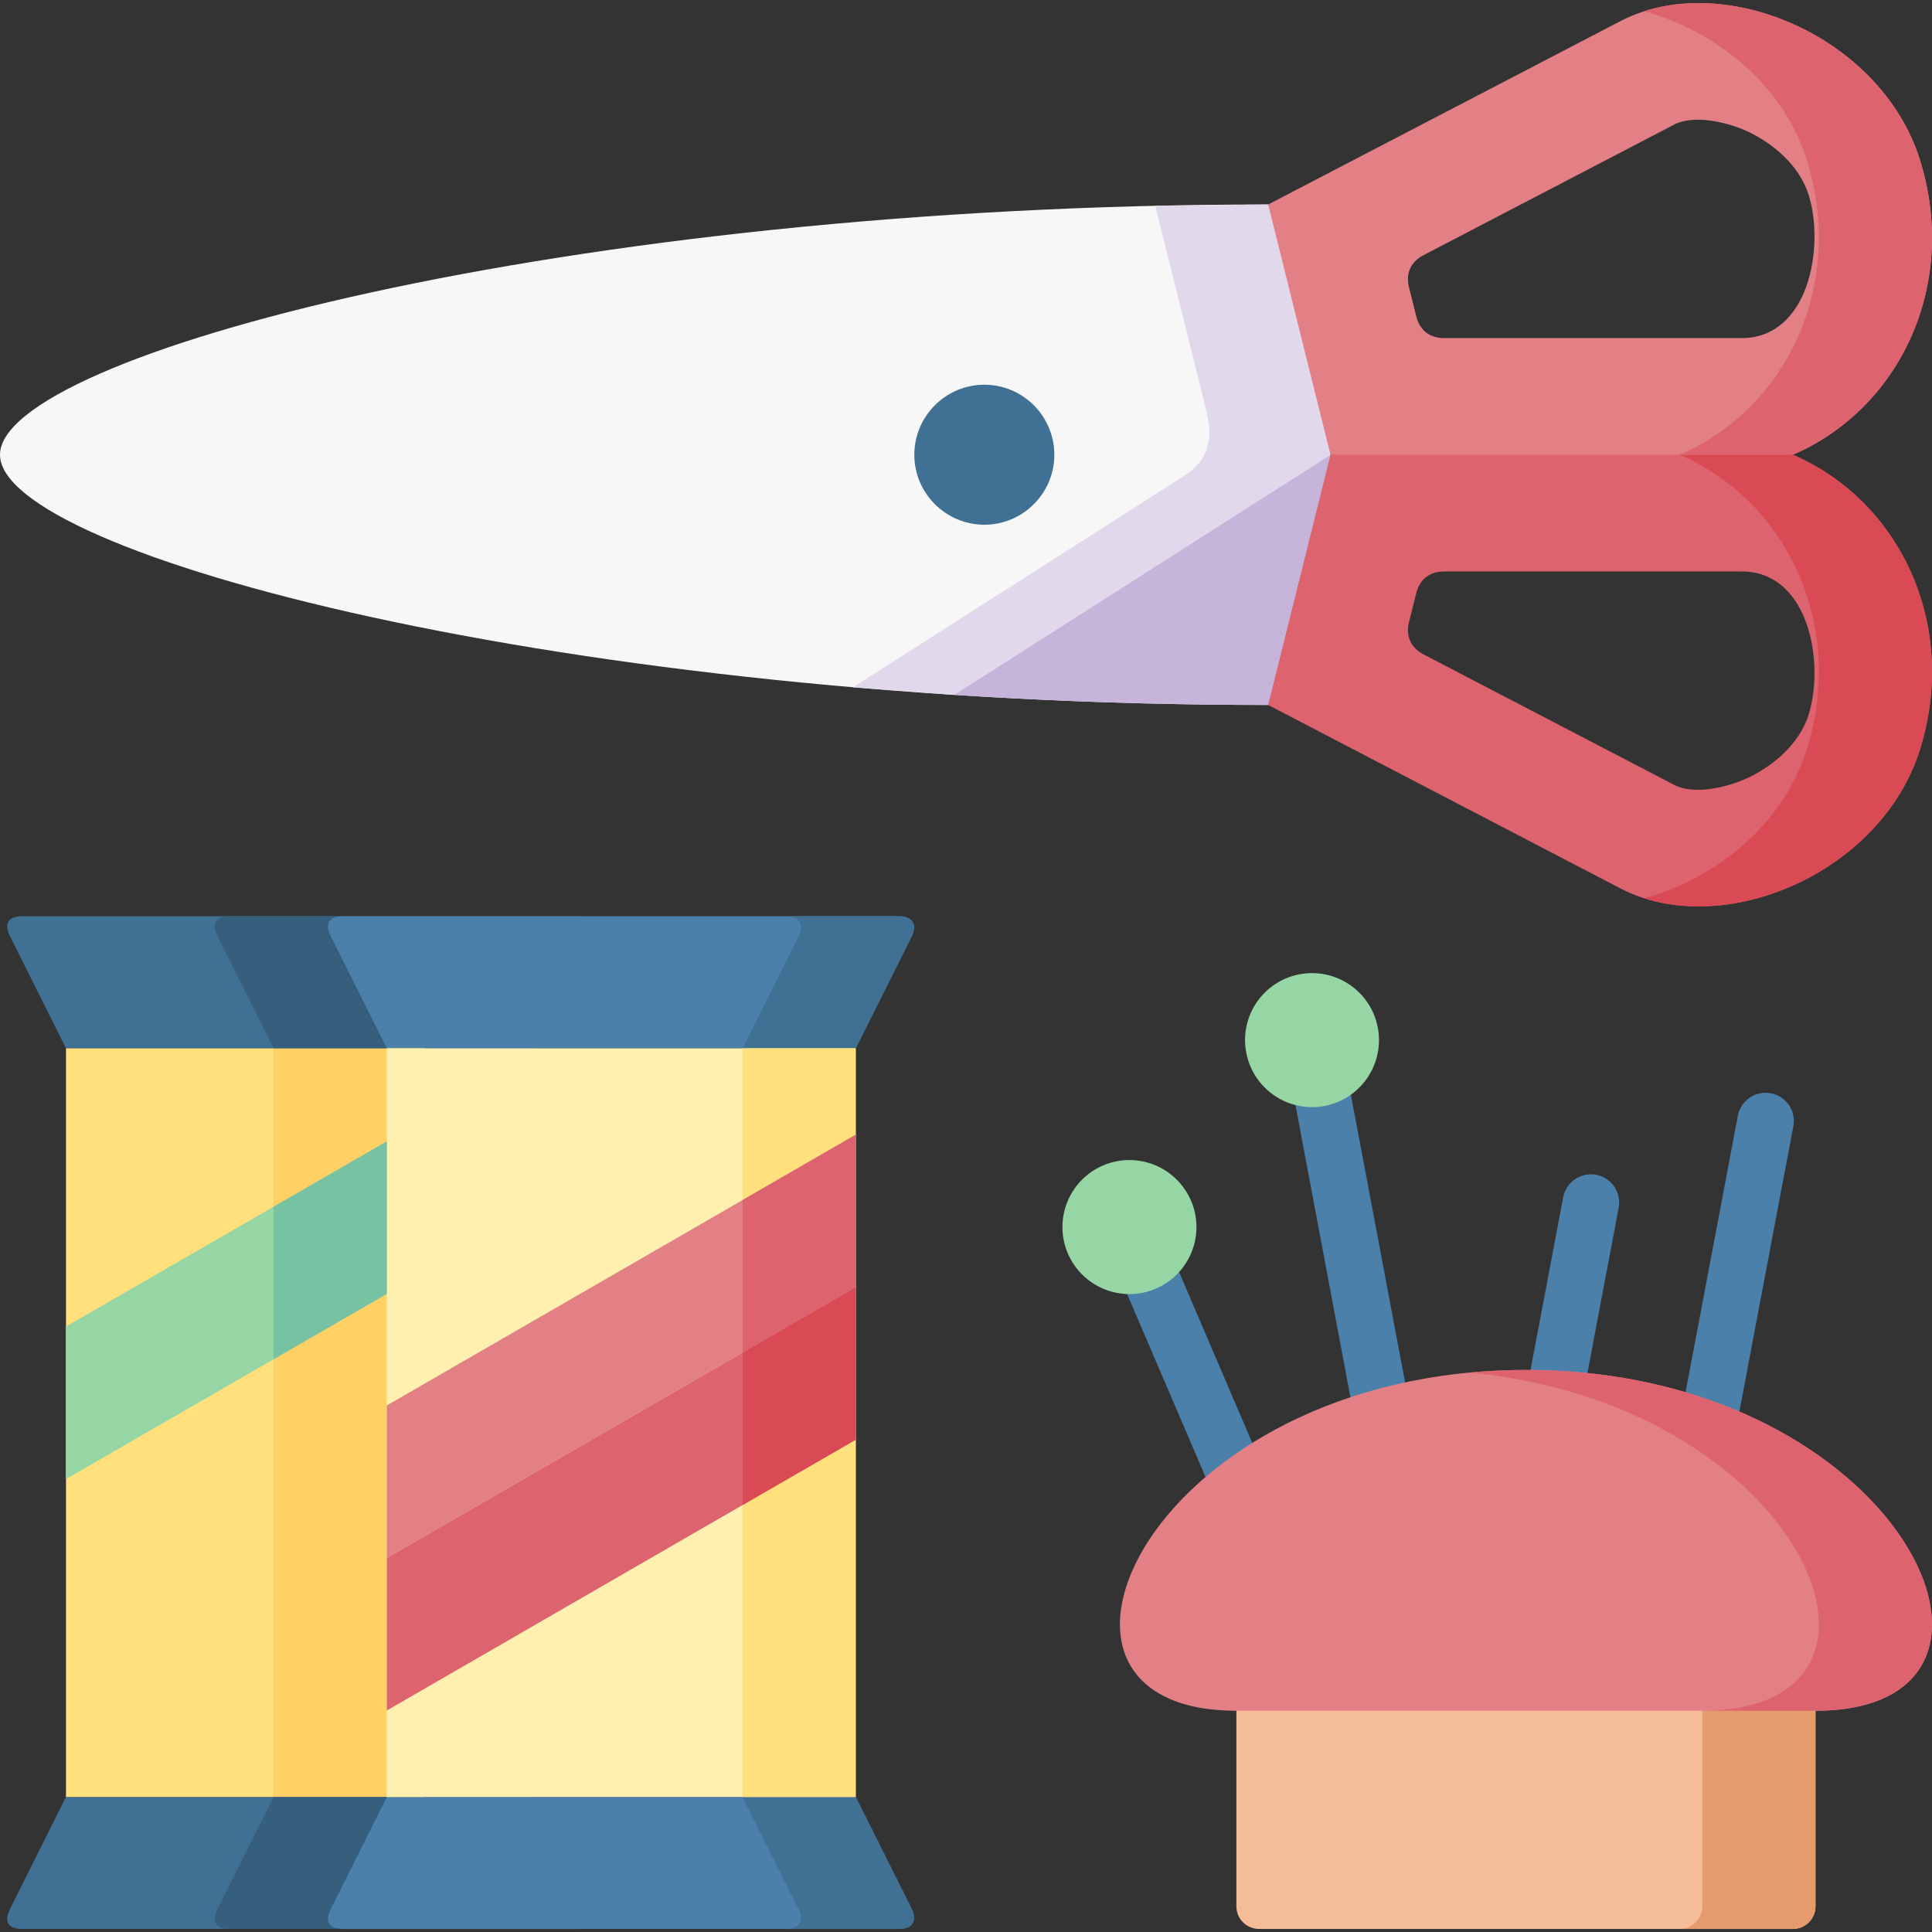
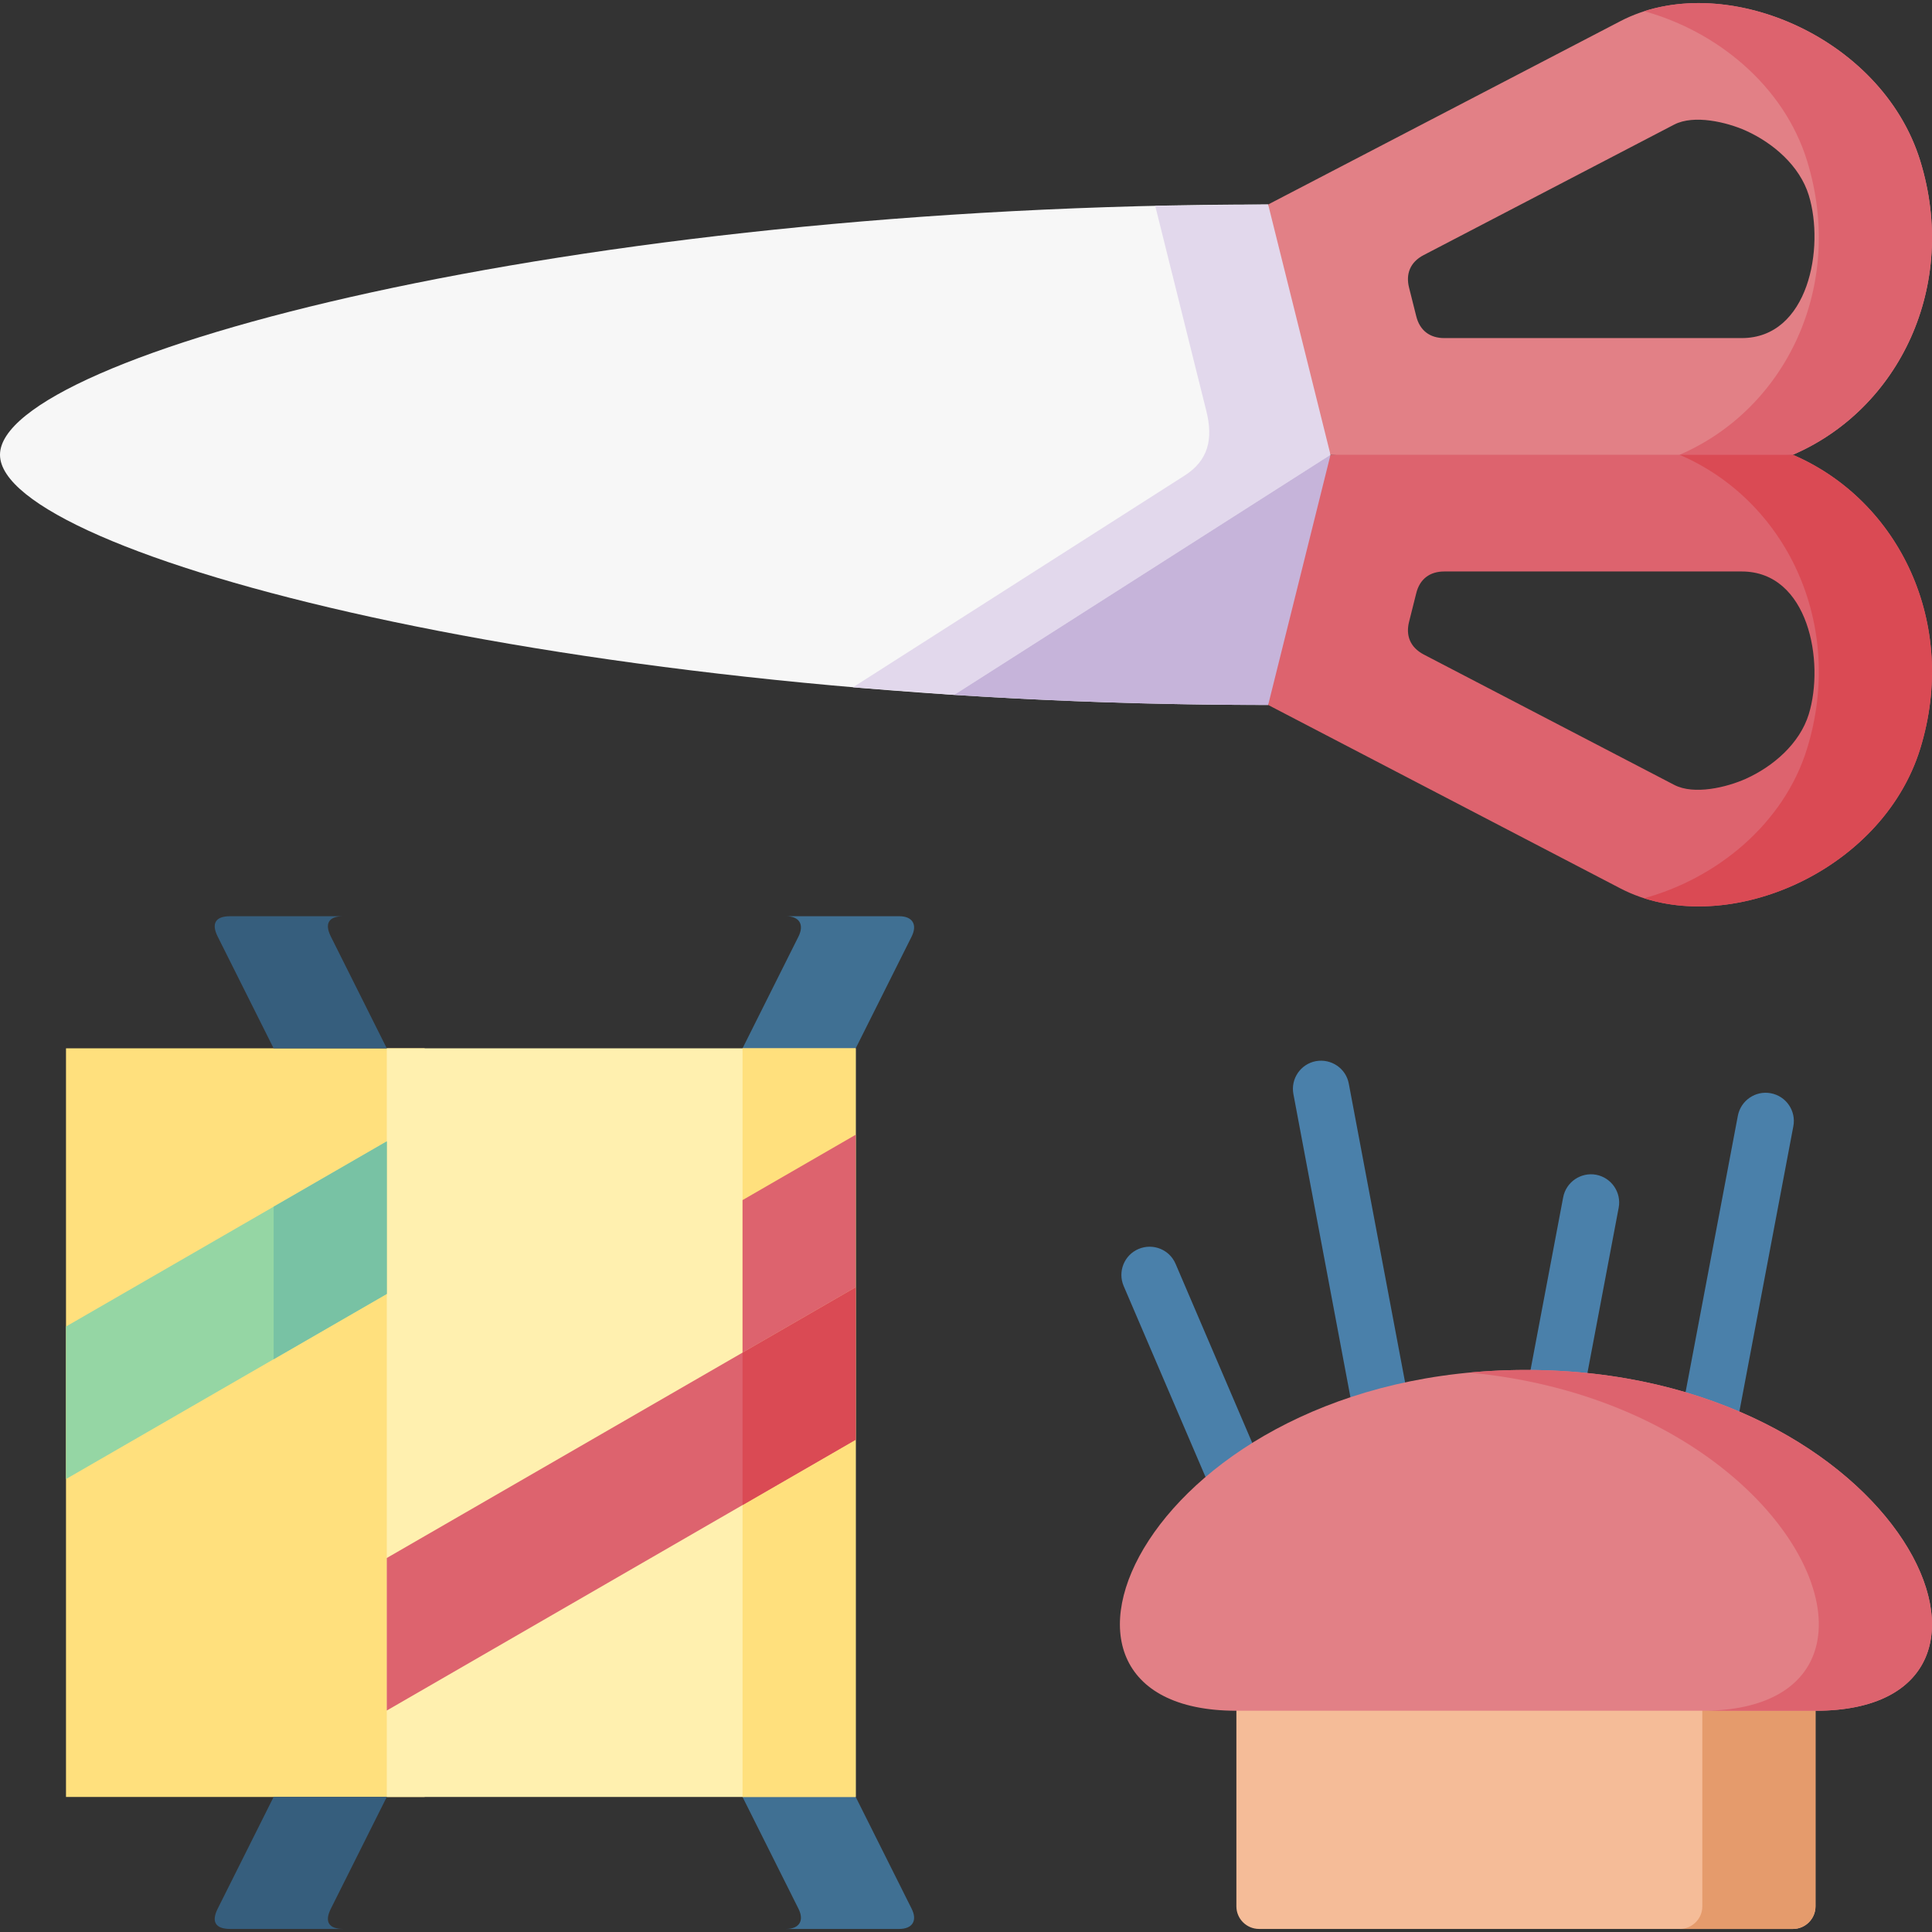
<svg xmlns="http://www.w3.org/2000/svg" width="512" height="512">
  <rect width="100%" height="100%" fill="#333333" stroke="none" />
  <g fill-rule="evenodd">
    <path d="M336.076 186.823C150.463 186.823 0 146.826 0 120.521 0 94.187 150.463 54.19 336.076 54.19l16.525 66.331z" fill="#f7f7f7" />
    <path d="M252.851 184.158l-26.815-2.012 87.874-56.098c6.293-3.997 7.653-9.666 5.782-17.121l-13.55-54.397 29.935-.34 15.675 31.861.851 34.47z" fill="#e2d8ec" />
-     <path d="M260.873 139.059c10.204 0 18.538-8.334 18.538-18.538 0-10.233-8.334-18.567-18.538-18.567-10.233 0-18.567 8.334-18.567 18.567 0 10.204 8.334 18.538 18.567 18.538zM6.01 242.807h147.288c3.487 0 4.904 2.183 3.316 5.386l-14.825 29.622H17.49L2.693 248.193c-1.701-3.402-.652-5.386 3.317-5.386zm0 268.384h147.288c3.487 0 4.904-2.182 3.316-5.357l-14.825-29.621H17.49l-14.797 29.62c-1.701 3.403-.652 5.358 3.317 5.358z" fill="#407093" />
-     <path d="M90.992 242.807H238.28c3.516 0 4.904 2.183 3.316 5.386l-14.825 29.622h-124.27l-14.825-29.622c-1.701-3.402-.624-5.386 3.316-5.386zm0 268.384H238.28c3.516 0 4.904-2.182 3.316-5.357l-14.825-29.621h-124.27l-14.825 29.621c-1.701 3.402-.624 5.357 3.316 5.357z" fill="#4a80aa" />
    <path d="M208.29 242.807h29.99c3.516 0 4.904 2.183 3.316 5.386l-14.825 29.622H196.78l14.825-29.622c1.589-3.203.2-5.386-3.315-5.386zm0 268.384h29.99c3.516 0 4.904-2.182 3.316-5.357l-14.825-29.621H196.78l14.825 29.621c1.589 3.175.2 5.357-3.315 5.357z" fill="#407093" />
    <path d="M17.49 277.815h95.045v198.397H17.49z" fill="#ffe07d" />
-     <path d="m72.511 277.815h29.99v198.397h-29.99z" fill="#ffd064" />
    <path d="M102.501 277.815h124.271v198.397H102.501z" fill="#fff0af" />
    <path d="m196.781 277.815h29.991v198.397h-29.991z" fill="#ffe07d" />
    <path d="m252.851 184.158c26.617 1.73 54.482 2.665 83.226 2.665l17.404-29.792-.879-36.51z" fill="#c6b4da" />
-     <path d="m226.772 341.141-124.271 71.745v-40.422l124.271-71.746z" fill="#e28086" />
    <path d="m102.501 412.886 124.271-71.745v40.394l-124.271 71.773z" fill="#dd636e" />
    <path d="M17.49 351.544l85.011-49.068v40.422L17.49 391.966z" fill="#95d6a4" />
    <path d="M333.666 511.191h141.478c3.288 0 5.981-2.692 5.981-5.98V445.74c0-3.289-2.693-6.01-5.981-6.01H333.666c-3.316 0-6.009 2.721-6.009 6.01v59.471c0 3.287 2.693 5.98 6.009 5.98z" fill="#f5bc98" />
    <path d="M445.125 511.191h30.019c3.288 0 5.981-2.692 5.981-5.98V445.74c0-3.289-2.693-6.01-5.981-6.01h-30.019c3.316 0 6.009 2.721 6.009 6.01v59.471c0 3.287-2.693 5.98-6.009 5.98z" fill="#e59b6c" />
  </g>
  <path d="M460.035 378.927c-.766 4.082-4.678 6.746-8.731 5.98-4.081-.766-6.746-4.677-5.98-8.73l15.222-80.476c.766-4.054 4.678-6.747 8.732-5.982 4.081.766 6.746 4.678 5.98 8.73zm-125.773 9.071c1.616 3.799-.142 8.192-3.94 9.809s-8.191-.171-9.808-3.969L297.78 340.8c-1.616-3.798.142-8.191 3.939-9.807 3.827-1.616 8.221.141 9.836 3.968zm38.835-17.774c.765 4.054-1.928 7.966-5.982 8.73-4.054.738-7.966-1.927-8.73-5.98l-15.619-83.027c-.766-4.053 1.899-7.965 5.953-8.73 4.081-.736 7.993 1.928 8.73 5.982zm46.941-2.947c-.766 4.053-4.678 6.746-8.73 5.98-4.082-.766-6.747-4.677-5.981-8.73l8.929-47.225c.766-4.055 4.678-6.719 8.731-5.982 4.054.766 6.746 4.678 5.98 8.732z" fill="#4a80aa" />
  <g fill-rule="evenodd">
    <path d="M404.391 363.052c100.007 0 140.939 90.313 76.734 90.313H327.657c-64.205 0-23.272-90.313 76.734-90.313z" fill="#e28086" />
    <path d="M404.391 363.052c100.007 0 140.939 90.313 76.734 90.313h-29.991c60.889 0 27.213-81.241-61.738-89.604a160.81 160.81 0 0 1 14.995-.709z" fill="#dd636e" />
-     <path d="M344.409 258.199c9.639-1.813 18.907 4.508 20.722 14.146s-4.507 18.935-14.145 20.749-18.907-4.535-20.722-14.173 4.508-18.908 14.145-20.722zm-52.072 50.656a17.76 17.76 0 0 1 23.301 9.354c3.855 9.014-.34 19.445-9.353 23.301s-19.446-.34-23.301-9.353a17.76 17.76 0 0 1 9.353-23.302z" fill="#95d6a4" />
    <path d="m336.076 186.823 93.345 48.614c26.73 13.918 69.193-3.826 79.455-37.02 10.232-33.193-5.613-65.82-33.761-77.896l-63.524-3.629-58.989 3.629zm41.216-13.38c-3.657-1.928-4.763-5.102-3.884-8.617l1.899-7.568c.936-3.826 3.6-5.811 7.455-5.811h78.803c17.773 0 22.025 24.01 17.773 37.842-2.409 7.796-9.439 13.834-16.668 17.094-5.074 2.268-13.72 4.365-18.992 1.615z" fill="#dd636e" />
    <path d="M336.076 54.19l93.345-48.586c26.73-13.918 69.193 3.798 79.455 36.992 10.232 33.193-5.613 65.82-33.761 77.925H352.602zm41.216 13.407c-3.657 1.9-4.763 5.074-3.884 8.59l1.899 7.568c.936 3.826 3.6 5.84 7.455 5.84h78.803c17.773 0 22.025-24.039 17.773-37.871-2.409-7.796-9.439-13.834-16.668-17.094-5.074-2.268-13.72-4.336-18.992-1.615z" fill="#e28086" />
    <path d="m435.714 2.968c26.674-8.533 63.694 8.957 73.162 39.628 10.232 33.193-5.613 65.82-33.761 77.925h-30.018c28.147-12.104 44.021-44.731 33.789-77.925-6.18-20.013-24.067-34.384-43.172-39.628z" fill="#dd636e" />
    <path d="M435.714 238.044c26.674 8.533 63.694-8.929 73.162-39.628 10.232-33.193-5.613-65.82-33.761-77.896h-30.018c28.147 12.075 44.021 44.702 33.789 77.896-6.18 20.013-24.067 34.414-43.172 39.628zM226.772 341.141l-29.991 17.319v40.395l29.991-17.32z" fill="#da4a54" />
    <path d="m196.781 358.46 29.991-17.319v-40.423l-29.991 17.321z" fill="#dd636e" />
    <path d="m72.511 360.218 29.99-17.32v-40.422l-29.99 17.32z" fill="#78c2a4" />
    <path d="m102.501 476.212h-29.99l-14.825 29.621c-1.701 3.402-.652 5.357 3.316 5.357h29.99c-3.94 0-5.017-1.955-3.316-5.357zm0-198.397-14.825-29.622c-1.701-3.401-.624-5.386 3.316-5.386h-29.99c-3.969 0-5.018 1.984-3.316 5.386l14.825 29.622z" fill="#365e7d" />
  </g>
</svg>